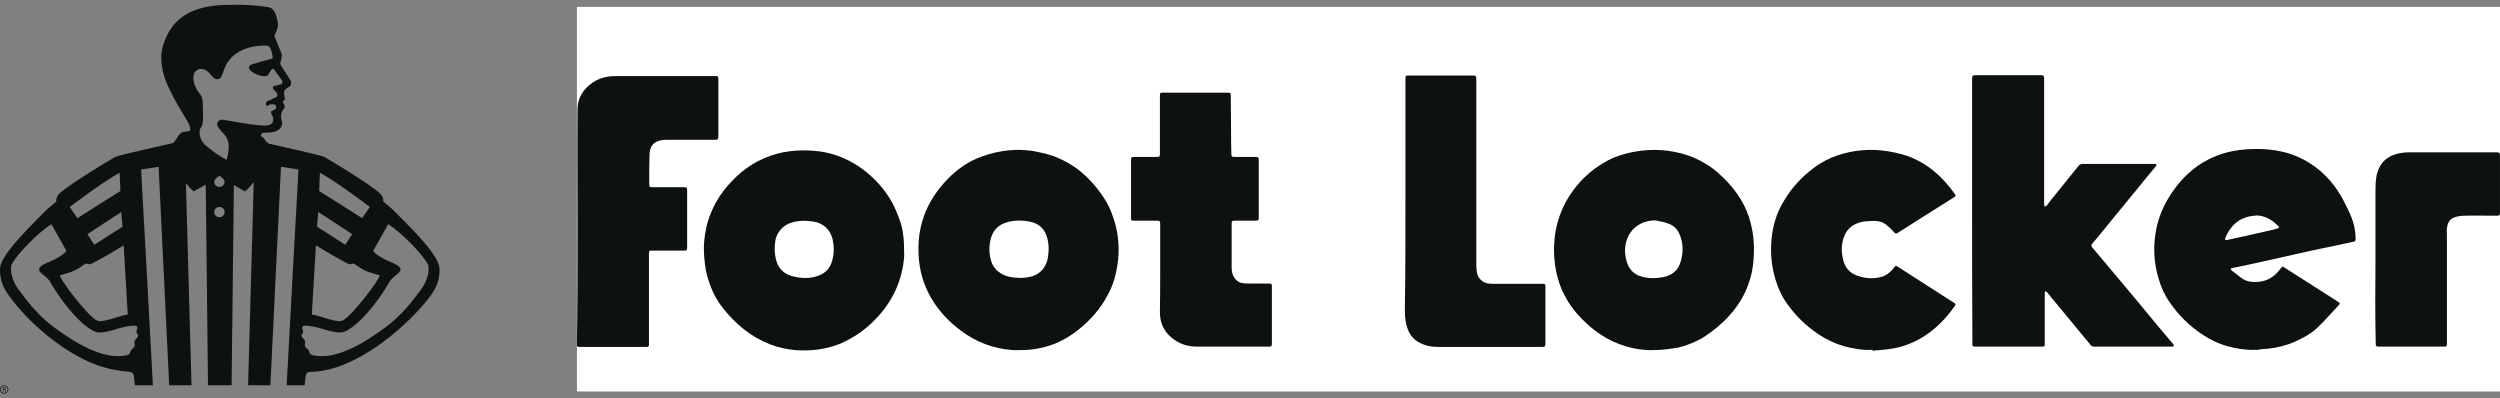
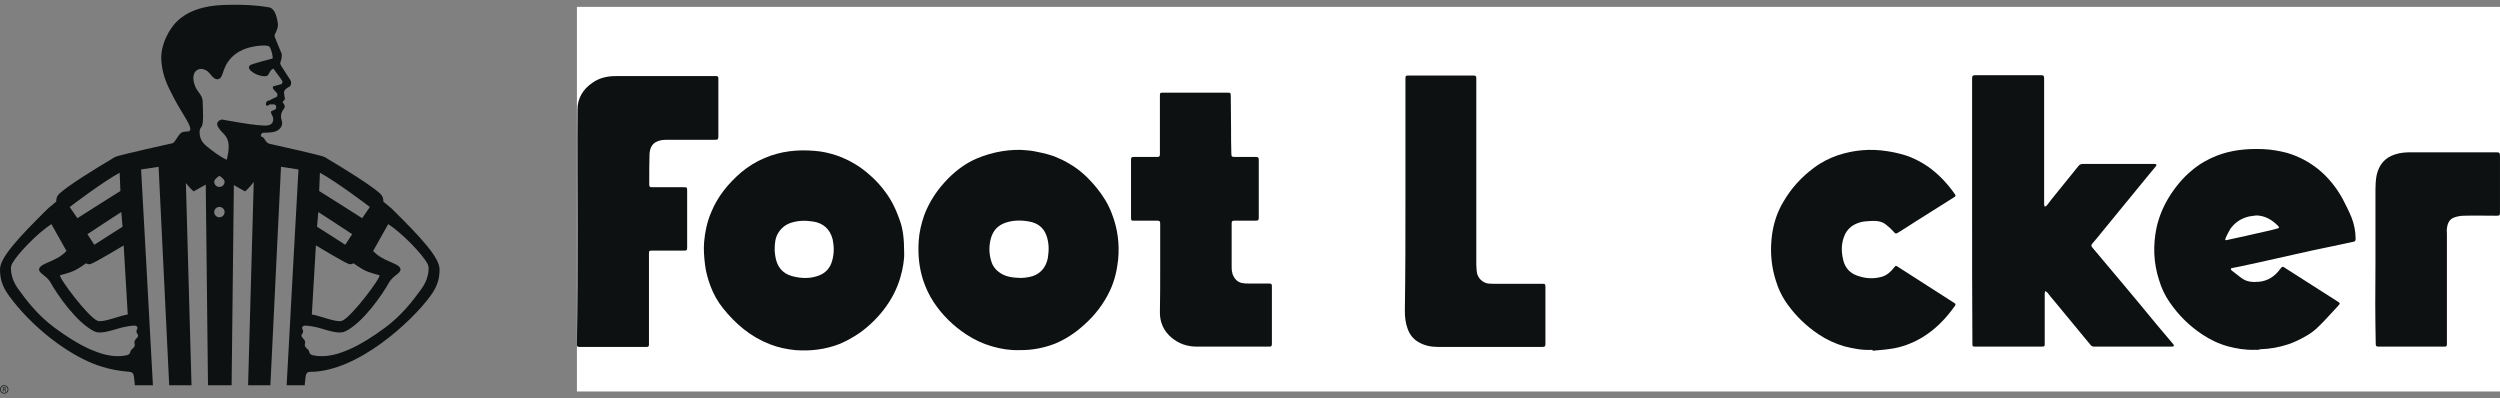
<svg xmlns="http://www.w3.org/2000/svg" fill="none" viewBox="0 0 182 29" height="29" width="182">
  <rect x="0" y="0" width="182" height="29" fill="#808080" stroke="none" />
  <g clip-path="url(#clip0_2268_5471)">
    <path fill="#0E1111" d="M0.331 28.378H0.247V28.516H0.206V28.185H0.355C0.395 28.185 0.421 28.212 0.421 28.25V28.313C0.421 28.345 0.403 28.369 0.374 28.376L0.439 28.516H0.391L0.331 28.378ZM0.247 28.341H0.35C0.367 28.341 0.38 28.327 0.38 28.311V28.253C0.38 28.236 0.367 28.223 0.35 28.223H0.247V28.341Z" />
    <path fill="#0E1111" d="M0.305 28.654C0.137 28.654 0 28.518 0 28.35C0 28.183 0.137 28.047 0.305 28.047C0.473 28.047 0.61 28.183 0.61 28.35C0.61 28.518 0.473 28.654 0.305 28.654ZM0.305 28.094C0.163 28.094 0.047 28.209 0.047 28.35C0.047 28.492 0.163 28.607 0.305 28.607C0.447 28.607 0.563 28.492 0.563 28.35C0.563 28.209 0.447 28.094 0.305 28.094Z" />
    <path fill="#0E1111" d="M28.51 15.181L27.906 14.676C27.909 14.593 27.933 14.321 27.645 14.066C26.954 13.457 25.224 12.379 23.627 11.43C23.439 11.318 20.38 10.635 19.592 10.461C19.542 10.437 19.494 10.411 19.449 10.38C19.324 10.272 19.268 10.109 19.185 10.031C19.135 9.984 19.057 9.947 18.982 9.918C18.981 9.798 19.061 9.663 19.172 9.663C19.333 9.663 19.732 9.651 19.942 9.602C20.328 9.513 20.651 9.175 20.51 8.77C20.442 8.575 20.433 8.364 20.513 8.178C20.551 8.091 20.6 8.001 20.666 7.921C20.713 7.861 20.736 7.785 20.723 7.71C20.698 7.557 20.562 7.435 20.562 7.435C20.562 7.435 20.673 7.332 20.744 7.209L20.674 6.758C20.673 6.722 20.678 6.688 20.687 6.657C20.733 6.512 20.878 6.415 21.073 6.306C21.197 6.236 21.231 6.012 21.161 5.866L20.478 4.806C20.431 4.72 20.373 4.619 20.412 4.531C20.463 4.414 20.523 4.213 20.513 3.93C20.513 3.93 20.037 2.792 19.994 2.666C19.984 2.636 19.987 2.592 19.995 2.543C19.994 2.543 19.993 2.543 19.992 2.542C20.136 2.247 20.279 1.981 20.219 1.639C20.152 1.266 20.032 0.607 19.559 0.528C19.069 0.446 18.674 0.405 18.16 0.373C17.734 0.347 16.448 0.314 15.604 0.413C14.599 0.531 13.645 0.839 12.914 1.524C12.344 2.058 11.658 3.26 11.746 4.423C11.835 5.587 12.214 6.269 12.719 7.245C13.265 8.299 14.175 9.423 13.741 9.559C13.733 9.562 13.725 9.563 13.716 9.565C13.652 9.569 13.588 9.573 13.528 9.577C13.529 9.579 13.529 9.581 13.53 9.583C13.403 9.586 13.263 9.586 13.114 9.734C12.972 9.875 12.755 10.303 12.593 10.419C12.593 10.419 8.59 11.301 8.374 11.429C6.777 12.378 5.047 13.456 4.356 14.066C4.068 14.32 4.092 14.592 4.095 14.675L3.491 15.181C1.286 17.352 0 18.765 0 19.613C0 20.376 0.205 20.918 0.69 21.578C2.009 23.374 4.068 25.154 6.067 26.148C6.891 26.558 7.9 26.948 9.445 27.072C9.619 27.086 9.713 27.182 9.743 27.373C9.756 27.459 9.787 27.687 9.818 28.047H11.132C10.957 24.669 10.31 13.044 10.271 12.338L11.546 12.143L12.318 28.047H13.942L13.533 13.327C13.839 13.724 14.091 13.928 14.095 13.932C14.095 13.932 14.5 13.719 14.978 13.438L15.142 28.047H16.861L17.025 13.473C17.192 13.571 17.349 13.659 17.479 13.732C17.699 13.862 17.841 13.932 17.841 13.932C17.841 13.932 17.843 13.931 17.844 13.93C17.846 13.931 17.848 13.932 17.848 13.932C17.85 13.93 17.921 13.871 18.032 13.758C18.148 13.643 18.304 13.473 18.472 13.247L18.061 28.047H19.684L20.456 12.143L21.729 12.338C21.69 13.044 21.044 24.668 20.868 28.047H22.182C22.213 27.686 22.244 27.459 22.257 27.373C22.287 27.182 22.381 27.072 22.555 27.072C26.053 27.072 29.991 23.374 31.31 21.578C31.795 20.918 32 20.376 32 19.614C32.001 18.765 30.714 17.352 28.51 15.181ZM6.603 19.219C6.962 19.1 9.004 17.866 9.004 17.866L9.296 22.828L9.3 22.895C8.724 22.973 7.537 23.494 7.117 23.358C6.45 23.141 4.203 20.133 4.377 20.036C4.377 20.036 5.093 19.862 5.446 19.684C5.8 19.507 6.265 19.166 6.265 19.166C6.265 19.166 6.421 19.279 6.603 19.219ZM5.634 15.885L5.077 15.072C5.077 15.072 5.079 15.07 5.08 15.069C5.173 14.986 7.471 13.252 8.711 12.574C8.706 12.621 8.762 13.815 8.765 13.9C8.765 13.903 8.766 13.905 8.766 13.905C8.766 13.905 5.681 15.843 5.634 15.885ZM6.367 17.046C6.472 16.966 8.828 15.435 8.828 15.435L8.921 16.5L8.922 16.505C8.922 16.505 6.894 17.793 6.866 17.82L6.364 17.049C6.364 17.048 6.365 17.047 6.367 17.046ZM26.366 15.885C26.319 15.843 23.235 13.905 23.235 13.905C23.235 13.905 23.235 13.903 23.236 13.9C23.239 13.815 23.295 12.622 23.29 12.574C24.53 13.253 26.828 14.986 26.921 15.069C26.922 15.07 26.924 15.072 26.924 15.072L26.366 15.885ZM25.135 17.82C25.107 17.793 23.079 16.505 23.079 16.505L23.08 16.5L23.173 15.435C23.173 15.435 25.529 16.965 25.634 17.045C25.636 17.047 25.637 17.048 25.637 17.048L25.135 17.82ZM22.701 22.895L22.705 22.828L22.997 17.866C22.997 17.866 25.04 19.1 25.398 19.219C25.58 19.279 25.737 19.166 25.737 19.166C25.737 19.166 26.202 19.507 26.555 19.684C26.909 19.862 27.625 20.036 27.625 20.036C27.798 20.133 25.552 23.141 24.885 23.358C24.464 23.494 23.278 22.973 22.701 22.895ZM31.205 19.551C31.205 19.552 31.205 19.553 31.205 19.555C31.202 19.848 31.128 20.409 30.694 21.013C30.082 21.862 29.264 22.941 28.055 23.837C27.189 24.48 26.316 25.036 25.476 25.412C25.29 25.496 25.105 25.57 24.922 25.635C24.482 25.801 23.973 25.927 23.439 25.927C23.209 25.93 22.985 25.91 22.768 25.863C22.765 25.862 22.76 25.858 22.756 25.855C22.476 25.779 22.549 25.609 22.447 25.476C22.394 25.406 22.213 25.283 22.197 25.189C22.175 25.068 22.219 25.008 22.211 24.883C22.199 24.712 21.97 24.588 21.949 24.459C21.93 24.34 22.058 24.276 22.07 24.151C22.079 24.068 21.986 23.911 21.992 23.861C22.004 23.76 22.101 23.703 22.216 23.705C22.395 23.708 22.587 23.734 22.774 23.771C23.106 23.825 23.436 23.93 23.751 24.024C24.198 24.149 24.619 24.253 24.98 24.18C25.037 24.166 25.093 24.146 25.146 24.12C26.443 23.478 27.851 21.421 28.318 20.573C28.605 20.052 29.222 19.893 29.15 19.572C29.148 19.562 29.145 19.552 29.141 19.542C28.998 19.131 27.85 19.036 27.163 18.271L27.165 18.268L28.262 16.316C29.295 16.992 30.697 18.448 31.108 19.171C31.173 19.286 31.206 19.418 31.205 19.551ZM9.93 24.151C9.943 24.276 10.071 24.34 10.052 24.459C10.031 24.588 9.801 24.712 9.79 24.882C9.782 25.008 9.825 25.068 9.804 25.188C9.788 25.283 9.608 25.406 9.554 25.475C9.451 25.609 9.524 25.779 9.245 25.855C9.241 25.858 9.236 25.861 9.233 25.862C9.016 25.909 8.792 25.93 8.562 25.927C8.028 25.926 7.519 25.801 7.079 25.635C6.896 25.57 6.712 25.495 6.525 25.412C5.686 25.035 4.813 24.48 3.946 23.837C2.738 22.94 1.919 21.862 1.308 21.012C0.873 20.408 0.8 19.847 0.796 19.555C0.796 19.553 0.796 19.552 0.796 19.551C0.795 19.417 0.829 19.286 0.894 19.17C1.306 18.447 2.707 16.991 3.74 16.314L4.837 18.267L4.839 18.269C4.152 19.035 3.003 19.13 2.861 19.541C2.857 19.551 2.854 19.561 2.852 19.571C2.78 19.892 3.397 20.051 3.684 20.572C4.151 21.419 5.56 23.476 6.856 24.118C6.91 24.145 6.965 24.164 7.022 24.179C7.384 24.252 7.804 24.148 8.251 24.023C8.566 23.928 8.895 23.824 9.228 23.77C9.416 23.733 9.607 23.707 9.786 23.704C9.9 23.702 9.998 23.759 10.01 23.86C10.014 23.911 9.922 24.067 9.93 24.151ZM20.547 5.89C20.588 5.967 20.543 6.126 20.46 6.13L19.878 6.293C19.849 6.401 19.871 6.454 19.944 6.543L20.05 6.657L20.16 6.778C20.243 6.889 20.197 7.048 20.068 7.093L19.979 7.124C19.913 7.146 19.779 7.233 19.652 7.293C19.537 7.322 19.449 7.341 19.409 7.411C19.286 7.627 19.408 7.702 19.469 7.702C19.525 7.702 19.564 7.633 19.63 7.603L19.931 7.6C19.974 7.6 20.016 7.613 20.049 7.641C20.127 7.711 20.127 7.89 20.057 7.957L19.747 8.099C19.662 8.181 19.839 8.418 19.864 8.512C19.917 8.717 19.918 9.058 19.491 9.13C18.903 9.228 16.16 8.7 16.16 8.7C16.16 8.7 15.624 8.808 15.874 9.239C16.118 9.66 16.467 9.79 16.6 10.272C16.749 10.815 16.505 11.631 16.505 11.631C15.899 11.348 15.368 10.905 15.015 10.62C14.843 10.48 14.723 10.323 14.645 10.164C14.505 9.845 14.472 9.431 14.661 9.239C14.853 9.044 14.765 7.948 14.756 7.44C14.75 7.086 14.645 6.968 14.423 6.657C14.406 6.633 14.389 6.608 14.37 6.581C14.119 6.211 13.939 5.568 14.215 5.222C14.333 5.074 14.48 5.02 14.625 5.015C14.81 5.019 14.99 5.101 15.096 5.179C15.29 5.322 15.518 5.758 15.794 5.77C15.981 5.779 16.117 5.666 16.227 5.304C16.408 4.703 16.857 3.686 18.473 3.386C18.803 3.324 19.462 3.253 19.609 3.396C19.755 3.539 19.907 4.229 19.832 4.261C19.832 4.261 18.318 4.651 18.205 4.749C17.991 4.934 18.218 5.152 18.476 5.314C18.736 5.478 19.078 5.55 19.243 5.55C19.246 5.55 19.25 5.55 19.254 5.55C19.256 5.55 19.26 5.55 19.262 5.55C19.363 5.551 19.488 5.533 19.539 5.425C19.719 5.051 19.822 5.028 19.911 4.996C20.108 5.308 20.444 5.694 20.547 5.89ZM16.351 13.233C16.351 13.441 16.181 13.61 15.972 13.61C15.763 13.61 15.594 13.441 15.594 13.233C15.594 13.116 15.714 12.993 15.819 12.907C15.9 12.841 15.972 12.798 15.972 12.798L15.973 12.799C15.98 12.803 16.046 12.844 16.122 12.905C16.227 12.991 16.351 13.115 16.351 13.233ZM16.351 15.442C16.351 15.649 16.181 15.818 15.972 15.818C15.763 15.818 15.594 15.649 15.594 15.442C15.594 15.234 15.763 15.064 15.972 15.064C16.181 15.064 16.351 15.234 16.351 15.442Z" />
    <path fill="white" d="M182 0.5H42V28.5H182V0.5Z" />
    <path fill="#0E1111" d="M143.569 15.386V5.729C143.569 5.518 143.612 5.475 143.824 5.475C145.416 5.475 146.988 5.475 148.58 5.475C148.771 5.475 148.813 5.518 148.813 5.708C148.813 8.758 148.813 11.807 148.813 14.857C148.813 14.878 148.813 14.899 148.813 14.921C148.835 14.963 148.856 15.005 148.856 15.048C148.898 15.027 148.941 15.005 148.983 14.984C149.111 14.836 149.217 14.688 149.344 14.518C150.002 13.713 150.639 12.909 151.297 12.104C151.382 11.977 151.489 11.934 151.658 11.934C153.314 11.934 154.992 11.934 156.648 11.934C156.733 11.934 156.796 11.934 156.881 11.934C156.924 11.934 156.966 11.956 156.987 11.998C157.009 12.019 156.966 12.083 156.945 12.104C156.627 12.506 156.287 12.887 155.968 13.29C154.992 14.476 154.015 15.683 153.038 16.869C152.805 17.166 152.571 17.441 152.317 17.737C152.232 17.843 152.232 17.907 152.317 18.013C153.017 18.838 153.718 19.686 154.418 20.512C155.289 21.549 156.138 22.566 156.987 23.604C157.391 24.091 157.815 24.578 158.219 25.065C158.24 25.107 158.261 25.15 158.261 25.192C158.219 25.213 158.176 25.234 158.134 25.234C156.244 25.234 154.334 25.234 152.444 25.234C152.338 25.234 152.253 25.192 152.189 25.107C151.319 24.07 150.469 23.011 149.599 21.973C149.408 21.74 149.217 21.528 149.047 21.295C149.005 21.253 148.941 21.232 148.898 21.189C148.877 21.253 148.856 21.295 148.856 21.359C148.856 22.587 148.856 23.815 148.856 25.044C148.856 25.213 148.835 25.234 148.622 25.234C147.667 25.234 146.733 25.234 145.777 25.234H143.867C143.591 25.234 143.591 25.234 143.591 24.959C143.569 21.782 143.569 18.584 143.569 15.386Z" />
-     <path fill="#0E1111" d="M120.32 25.488C119.683 25.51 119.004 25.404 118.367 25.213C117.709 25.023 117.093 24.726 116.541 24.366C115.862 23.921 115.267 23.371 114.736 22.756C114.312 22.248 113.972 21.698 113.696 21.084C113.208 19.919 113.059 18.69 113.165 17.462C113.208 16.848 113.356 16.234 113.569 15.641C113.93 14.645 114.503 13.777 115.246 13.015C115.862 12.4 116.562 11.913 117.348 11.532C117.73 11.363 118.155 11.236 118.579 11.13C119.407 10.939 120.235 10.876 121.063 10.939C121.594 10.982 122.125 11.088 122.634 11.236C123.165 11.384 123.653 11.617 124.12 11.892C124.779 12.273 125.331 12.782 125.84 13.332C126.307 13.841 126.689 14.391 126.987 14.984C127.22 15.471 127.411 15.98 127.517 16.53C127.73 17.483 127.73 18.457 127.602 19.432C127.517 20.046 127.326 20.639 127.072 21.211C126.413 22.63 125.352 23.667 124.078 24.514C123.505 24.874 122.868 25.128 122.21 25.298C121.573 25.404 120.978 25.488 120.32 25.488ZM120.532 16.043C120.108 16.043 119.704 16.128 119.344 16.34C118.791 16.657 118.473 17.166 118.346 17.78C118.261 18.224 118.303 18.69 118.452 19.135C118.643 19.686 119.025 20.025 119.577 20.152C120.065 20.279 120.575 20.279 121.084 20.173C121.743 20.046 122.188 19.665 122.358 19.029C122.549 18.373 122.549 17.695 122.273 17.06C122.104 16.657 121.806 16.382 121.382 16.255C121.106 16.149 120.808 16.107 120.532 16.043Z" />
    <path fill="#0E1111" d="M65.823 18.394C65.844 18.86 65.738 19.538 65.547 20.194C65.292 21.062 64.889 21.825 64.337 22.545C63.827 23.201 63.233 23.773 62.575 24.239C62.107 24.557 61.619 24.832 61.109 25.044C60.069 25.446 58.986 25.573 57.904 25.489C57.267 25.425 56.651 25.298 56.056 25.065C54.634 24.514 53.551 23.583 52.617 22.418C52.235 21.931 51.938 21.401 51.725 20.829C51.534 20.321 51.386 19.792 51.322 19.241C51.258 18.712 51.216 18.161 51.258 17.632C51.322 16.89 51.471 16.17 51.768 15.471C52.235 14.307 53.02 13.354 53.955 12.549C54.464 12.125 55.037 11.765 55.653 11.511C56.821 11.003 58.052 10.876 59.305 10.982C59.878 11.024 60.43 11.151 60.982 11.342C61.853 11.659 62.638 12.125 63.318 12.739C63.976 13.311 64.528 13.989 64.952 14.751C65.165 15.154 65.335 15.556 65.483 15.98C65.738 16.636 65.823 17.399 65.823 18.394ZM56.396 18.203C56.396 18.288 56.417 18.457 56.439 18.627C56.545 19.389 56.948 19.919 57.691 20.109C58.349 20.279 59.008 20.3 59.645 20.046C60.133 19.855 60.451 19.474 60.579 18.987C60.727 18.479 60.727 17.97 60.621 17.441C60.43 16.657 59.899 16.234 59.199 16.128C58.647 16.043 58.095 16.043 57.543 16.234C57.182 16.361 56.885 16.594 56.672 16.933C56.439 17.293 56.396 17.695 56.396 18.203Z" />
    <path fill="#0E1111" d="M74.163 25.488C73.527 25.509 72.868 25.404 72.21 25.213C71.552 25.022 70.915 24.726 70.342 24.345C69.408 23.73 68.601 22.947 67.985 22.015C67.645 21.507 67.391 20.956 67.2 20.384C66.902 19.453 66.817 18.5 66.881 17.547C66.924 16.89 67.072 16.276 67.285 15.662C67.667 14.645 68.261 13.777 69.026 12.993C69.641 12.379 70.321 11.871 71.127 11.532C71.722 11.278 72.338 11.108 72.975 11.003C73.548 10.918 74.142 10.876 74.716 10.939C75.098 10.96 75.48 11.045 75.862 11.13C76.159 11.193 76.456 11.278 76.754 11.384C77.115 11.532 77.497 11.701 77.837 11.913C78.622 12.358 79.259 12.972 79.832 13.671C80.299 14.243 80.681 14.857 80.936 15.535C81.361 16.615 81.51 17.737 81.403 18.881C81.318 19.664 81.148 20.427 80.809 21.147C80.342 22.142 79.684 22.989 78.856 23.709C78.24 24.26 77.561 24.705 76.796 25.022C76.032 25.319 75.14 25.509 74.163 25.488ZM74.333 20.236C74.418 20.236 74.503 20.215 74.609 20.215C74.992 20.173 75.352 20.088 75.65 19.855C76.011 19.58 76.202 19.198 76.287 18.754C76.371 18.203 76.371 17.674 76.18 17.144C75.968 16.551 75.522 16.233 74.928 16.128C74.355 16.022 73.781 16.022 73.208 16.212C72.635 16.403 72.274 16.805 72.125 17.398C71.998 17.885 71.998 18.394 72.125 18.881C72.21 19.241 72.38 19.537 72.677 19.77C73.166 20.173 73.739 20.215 74.333 20.236Z" />
-     <path fill="#0E1111" d="M164.142 25.467C163.484 25.488 162.826 25.383 162.189 25.213C161.509 25.023 160.894 24.726 160.32 24.345C159.365 23.709 158.58 22.926 157.943 21.994C157.603 21.507 157.348 20.956 157.178 20.384C156.775 19.135 156.732 17.886 156.987 16.615C157.157 15.831 157.454 15.09 157.879 14.391C158.346 13.629 158.898 12.951 159.599 12.379C160.129 11.934 160.724 11.596 161.361 11.342C162.444 10.918 163.569 10.812 164.715 10.854C165.331 10.876 165.925 10.982 166.499 11.13C167.348 11.384 168.112 11.786 168.792 12.337C169.514 12.93 170.087 13.65 170.533 14.455C170.766 14.899 171 15.365 171.191 15.831C171.382 16.318 171.488 16.848 171.488 17.377C171.488 17.547 171.446 17.589 171.276 17.61C170.787 17.716 170.278 17.822 169.79 17.928C169.344 18.013 168.919 18.119 168.473 18.203C168.027 18.309 167.582 18.394 167.136 18.5C166.69 18.606 166.265 18.69 165.819 18.796C165.352 18.902 164.864 19.008 164.397 19.114C163.972 19.199 163.548 19.305 163.123 19.389C162.911 19.431 162.698 19.474 162.486 19.516C162.444 19.516 162.401 19.559 162.401 19.58C162.422 19.622 162.444 19.686 162.486 19.707C162.698 19.876 162.932 20.046 163.144 20.215C163.548 20.533 163.993 20.554 164.461 20.512C165.097 20.448 165.586 20.13 165.968 19.622C166.159 19.368 166.159 19.368 166.435 19.559C166.966 19.898 167.497 20.236 168.027 20.575C168.728 21.02 169.45 21.486 170.15 21.93C170.384 22.079 170.384 22.079 170.193 22.291C169.726 22.778 169.301 23.286 168.813 23.752C168.537 24.027 168.24 24.26 167.9 24.451C167.497 24.684 167.072 24.895 166.647 25.044C165.968 25.277 165.267 25.404 164.545 25.425C164.418 25.488 164.269 25.467 164.142 25.467ZM164.269 15.683C164.036 15.725 163.781 15.725 163.548 15.81C163.059 15.958 162.656 16.255 162.359 16.678C162.21 16.869 162.104 17.102 161.998 17.314C161.977 17.356 161.998 17.42 161.998 17.462C161.998 17.483 162.061 17.483 162.083 17.483C162.571 17.377 163.038 17.271 163.526 17.166C163.993 17.06 164.461 16.954 164.928 16.848C165.225 16.784 165.501 16.721 165.798 16.636C165.926 16.594 165.947 16.551 165.862 16.467C165.416 16.001 164.906 15.704 164.269 15.683Z" />
+     <path fill="#0E1111" d="M164.142 25.467C163.484 25.488 162.826 25.383 162.189 25.213C161.509 25.023 160.894 24.726 160.32 24.345C159.365 23.709 158.58 22.926 157.943 21.994C157.603 21.507 157.348 20.956 157.178 20.384C156.775 19.135 156.732 17.886 156.987 16.615C157.157 15.831 157.454 15.09 157.879 14.391C158.346 13.629 158.898 12.951 159.599 12.379C160.129 11.934 160.724 11.596 161.361 11.342C162.444 10.918 163.569 10.812 164.715 10.854C165.331 10.876 165.925 10.982 166.499 11.13C167.348 11.384 168.112 11.786 168.792 12.337C169.514 12.93 170.087 13.65 170.533 14.455C170.766 14.899 171 15.365 171.191 15.831C171.382 16.318 171.488 16.848 171.488 17.377C171.488 17.547 171.446 17.589 171.276 17.61C170.787 17.716 170.278 17.822 169.79 17.928C169.344 18.013 168.919 18.119 168.473 18.203C168.027 18.309 167.582 18.394 167.136 18.5C166.69 18.606 166.265 18.69 165.819 18.796C165.352 18.902 164.864 19.008 164.397 19.114C163.972 19.199 163.548 19.305 163.123 19.389C162.911 19.431 162.698 19.474 162.486 19.516C162.444 19.516 162.401 19.559 162.401 19.58C162.422 19.622 162.444 19.686 162.486 19.707C162.698 19.876 162.932 20.046 163.144 20.215C163.548 20.533 163.993 20.554 164.461 20.512C165.097 20.448 165.586 20.13 165.968 19.622C166.159 19.368 166.159 19.368 166.435 19.559C166.966 19.898 167.497 20.236 168.027 20.575C168.728 21.02 169.45 21.486 170.15 21.93C170.384 22.079 170.384 22.079 170.193 22.291C169.726 22.778 169.301 23.286 168.813 23.752C168.537 24.027 168.24 24.26 167.9 24.451C167.497 24.684 167.072 24.895 166.647 25.044C165.968 25.277 165.267 25.404 164.545 25.425C164.418 25.488 164.269 25.467 164.142 25.467ZM164.269 15.683C164.036 15.725 163.781 15.725 163.548 15.81C163.059 15.958 162.656 16.255 162.359 16.678C161.977 17.356 161.998 17.42 161.998 17.462C161.998 17.483 162.061 17.483 162.083 17.483C162.571 17.377 163.038 17.271 163.526 17.166C163.993 17.06 164.461 16.954 164.928 16.848C165.225 16.784 165.501 16.721 165.798 16.636C165.926 16.594 165.947 16.551 165.862 16.467C165.416 16.001 164.906 15.704 164.269 15.683Z" />
    <path fill="#0E1111" d="M42.042 16.404C42.042 13.587 42.021 10.792 42.042 7.975C42.042 7.149 42.446 6.493 43.125 6.027C43.635 5.667 44.208 5.54 44.824 5.54C47.159 5.54 49.495 5.54 51.83 5.54C51.873 5.54 51.894 5.54 51.936 5.54C52.34 5.518 52.297 5.561 52.297 5.921C52.297 7.255 52.297 8.568 52.297 9.902C52.297 10.135 52.276 10.178 52.021 10.178C50.853 10.178 49.707 10.178 48.539 10.178C48.306 10.178 48.072 10.199 47.881 10.284C47.456 10.432 47.308 10.813 47.286 11.215C47.265 11.851 47.265 12.486 47.265 13.1C47.265 13.227 47.265 13.333 47.265 13.46C47.265 13.587 47.329 13.63 47.435 13.63C48.2 13.63 48.964 13.63 49.728 13.63C50.025 13.63 50.025 13.63 50.025 13.926C50.025 15.281 50.025 16.637 50.025 17.971C50.025 18.225 50.004 18.246 49.749 18.246C48.985 18.246 48.2 18.246 47.435 18.246C47.265 18.246 47.244 18.268 47.244 18.437C47.244 20.661 47.244 22.863 47.244 25.087C47.244 25.214 47.202 25.256 47.074 25.256C45.439 25.256 43.805 25.256 42.149 25.256C42.021 25.256 42 25.193 42 25.087C42.042 22.186 42.042 19.305 42.042 16.404Z" />
    <path fill="#0E1111" d="M84.462 19.643V16.297C84.462 16.107 84.419 16.064 84.228 16.064C83.655 16.064 83.103 16.064 82.53 16.064C82.36 16.064 82.339 16.043 82.339 15.874C82.339 14.455 82.339 13.036 82.339 11.617C82.339 11.469 82.381 11.426 82.53 11.426C83.082 11.426 83.655 11.426 84.207 11.426C84.419 11.426 84.441 11.384 84.441 11.193C84.441 9.774 84.441 8.377 84.441 6.958C84.441 6.767 84.462 6.746 84.653 6.746C86.224 6.746 87.795 6.746 89.366 6.746C89.579 6.746 89.6 6.767 89.6 6.979C89.6 7.762 89.621 8.567 89.621 9.351C89.621 9.965 89.621 10.558 89.642 11.172C89.642 11.405 89.685 11.426 89.918 11.426C90.428 11.426 90.916 11.426 91.426 11.426C91.596 11.426 91.638 11.469 91.638 11.638C91.638 13.036 91.638 14.455 91.638 15.852C91.638 16.022 91.596 16.064 91.426 16.064C90.916 16.064 90.407 16.064 89.897 16.064C89.685 16.064 89.664 16.107 89.664 16.297C89.664 17.314 89.664 18.33 89.664 19.347C89.664 19.601 89.664 19.876 89.812 20.13C89.961 20.406 90.173 20.575 90.492 20.617C90.619 20.639 90.768 20.639 90.895 20.639C91.383 20.639 91.872 20.639 92.339 20.639C92.572 20.639 92.594 20.66 92.594 20.893V24.874C92.594 24.917 92.594 24.959 92.594 25.001C92.594 25.192 92.572 25.234 92.381 25.234C91.999 25.234 91.617 25.234 91.235 25.234C89.855 25.234 88.496 25.234 87.116 25.234C86.436 25.234 85.821 25.022 85.311 24.599C84.738 24.133 84.441 23.498 84.441 22.756C84.462 21.74 84.462 20.702 84.462 19.643Z" />
    <path fill="#0E1111" d="M136.309 25.468C135.608 25.51 134.929 25.383 134.271 25.213C133.612 25.023 132.976 24.726 132.402 24.345C131.511 23.752 130.768 23.032 130.152 22.185C129.748 21.634 129.451 21.02 129.26 20.364C128.963 19.41 128.878 18.436 128.963 17.462C129.048 16.467 129.324 15.514 129.855 14.646C130.428 13.671 131.171 12.867 132.063 12.21C132.593 11.808 133.188 11.511 133.804 11.299C134.971 10.918 136.16 10.812 137.37 11.003C137.816 11.066 138.262 11.172 138.687 11.299C139.302 11.49 139.854 11.787 140.385 12.146C141.15 12.697 141.786 13.375 142.317 14.137C142.381 14.222 142.381 14.286 142.275 14.349C141.341 14.942 140.385 15.535 139.451 16.128C139.048 16.382 138.644 16.657 138.22 16.912C138.007 17.039 138.007 17.039 137.837 16.848C137.668 16.657 137.477 16.488 137.285 16.34C136.988 16.107 136.606 16.064 136.245 16.086C135.905 16.107 135.587 16.107 135.268 16.234C134.801 16.403 134.462 16.7 134.271 17.166C134.037 17.738 134.037 18.331 134.186 18.924C134.313 19.474 134.653 19.877 135.205 20.067C135.799 20.279 136.373 20.321 136.988 20.152C137.349 20.046 137.625 19.813 137.859 19.516C137.88 19.474 137.922 19.453 137.944 19.41C137.986 19.347 138.05 19.347 138.113 19.389C139.196 20.088 140.3 20.787 141.383 21.486C141.68 21.677 141.978 21.867 142.275 22.058C142.381 22.121 142.381 22.185 142.317 22.27C141.659 23.201 140.895 23.985 139.918 24.578C139.196 25.002 138.411 25.298 137.583 25.404C137.179 25.467 136.755 25.489 136.351 25.531C136.309 25.51 136.309 25.489 136.309 25.468Z" />
    <path fill="#0E1111" d="M102.316 14.349V5.751C102.316 5.518 102.337 5.497 102.571 5.497C104.121 5.497 105.67 5.497 107.242 5.497C107.454 5.497 107.475 5.539 107.475 5.751C107.475 10.262 107.475 14.752 107.475 19.263C107.475 19.453 107.496 19.644 107.518 19.834C107.581 20.237 107.921 20.576 108.324 20.639C108.494 20.66 108.664 20.66 108.855 20.66C110.002 20.66 111.169 20.66 112.316 20.66C112.486 20.66 112.507 20.703 112.507 20.893C112.507 22.079 112.507 23.244 112.507 24.43C112.507 24.642 112.507 24.854 112.507 25.065C112.507 25.192 112.464 25.256 112.316 25.256C111.764 25.256 111.212 25.256 110.66 25.256C108.664 25.256 106.668 25.256 104.651 25.256C104.163 25.256 103.675 25.15 103.25 24.896C102.889 24.684 102.634 24.366 102.486 23.964C102.316 23.519 102.273 23.075 102.273 22.609C102.316 19.856 102.316 17.102 102.316 14.349Z" />
    <path fill="#0E1111" d="M172.933 19.199C172.933 17.399 172.933 15.598 172.933 13.798C172.933 13.46 172.954 13.099 173.018 12.761C173.188 11.998 173.612 11.469 174.377 11.236C174.759 11.109 175.141 11.088 175.523 11.088C177.604 11.088 179.684 11.088 181.744 11.088C181.956 11.088 181.999 11.13 181.999 11.342C181.999 12.718 181.999 14.074 181.999 15.45C181.999 15.683 181.977 15.704 181.744 15.704C180.958 15.704 180.194 15.683 179.408 15.704C179.154 15.704 178.899 15.747 178.665 15.831C178.304 15.959 178.177 16.276 178.135 16.636C178.113 16.763 178.135 16.89 178.135 17.017C178.135 19.707 178.135 22.375 178.135 25.065C178.135 25.192 178.092 25.234 177.965 25.234C176.372 25.234 174.759 25.234 173.166 25.234C172.997 25.234 172.954 25.192 172.954 25.044C172.912 23.095 172.912 21.147 172.933 19.199Z" />
  </g>
  <defs>
    <clipPath id="clip0_2268_5471">
      <rect transform="translate(0 0.346)" fill="white" height="28.308" width="182" />
    </clipPath>
  </defs>
</svg>